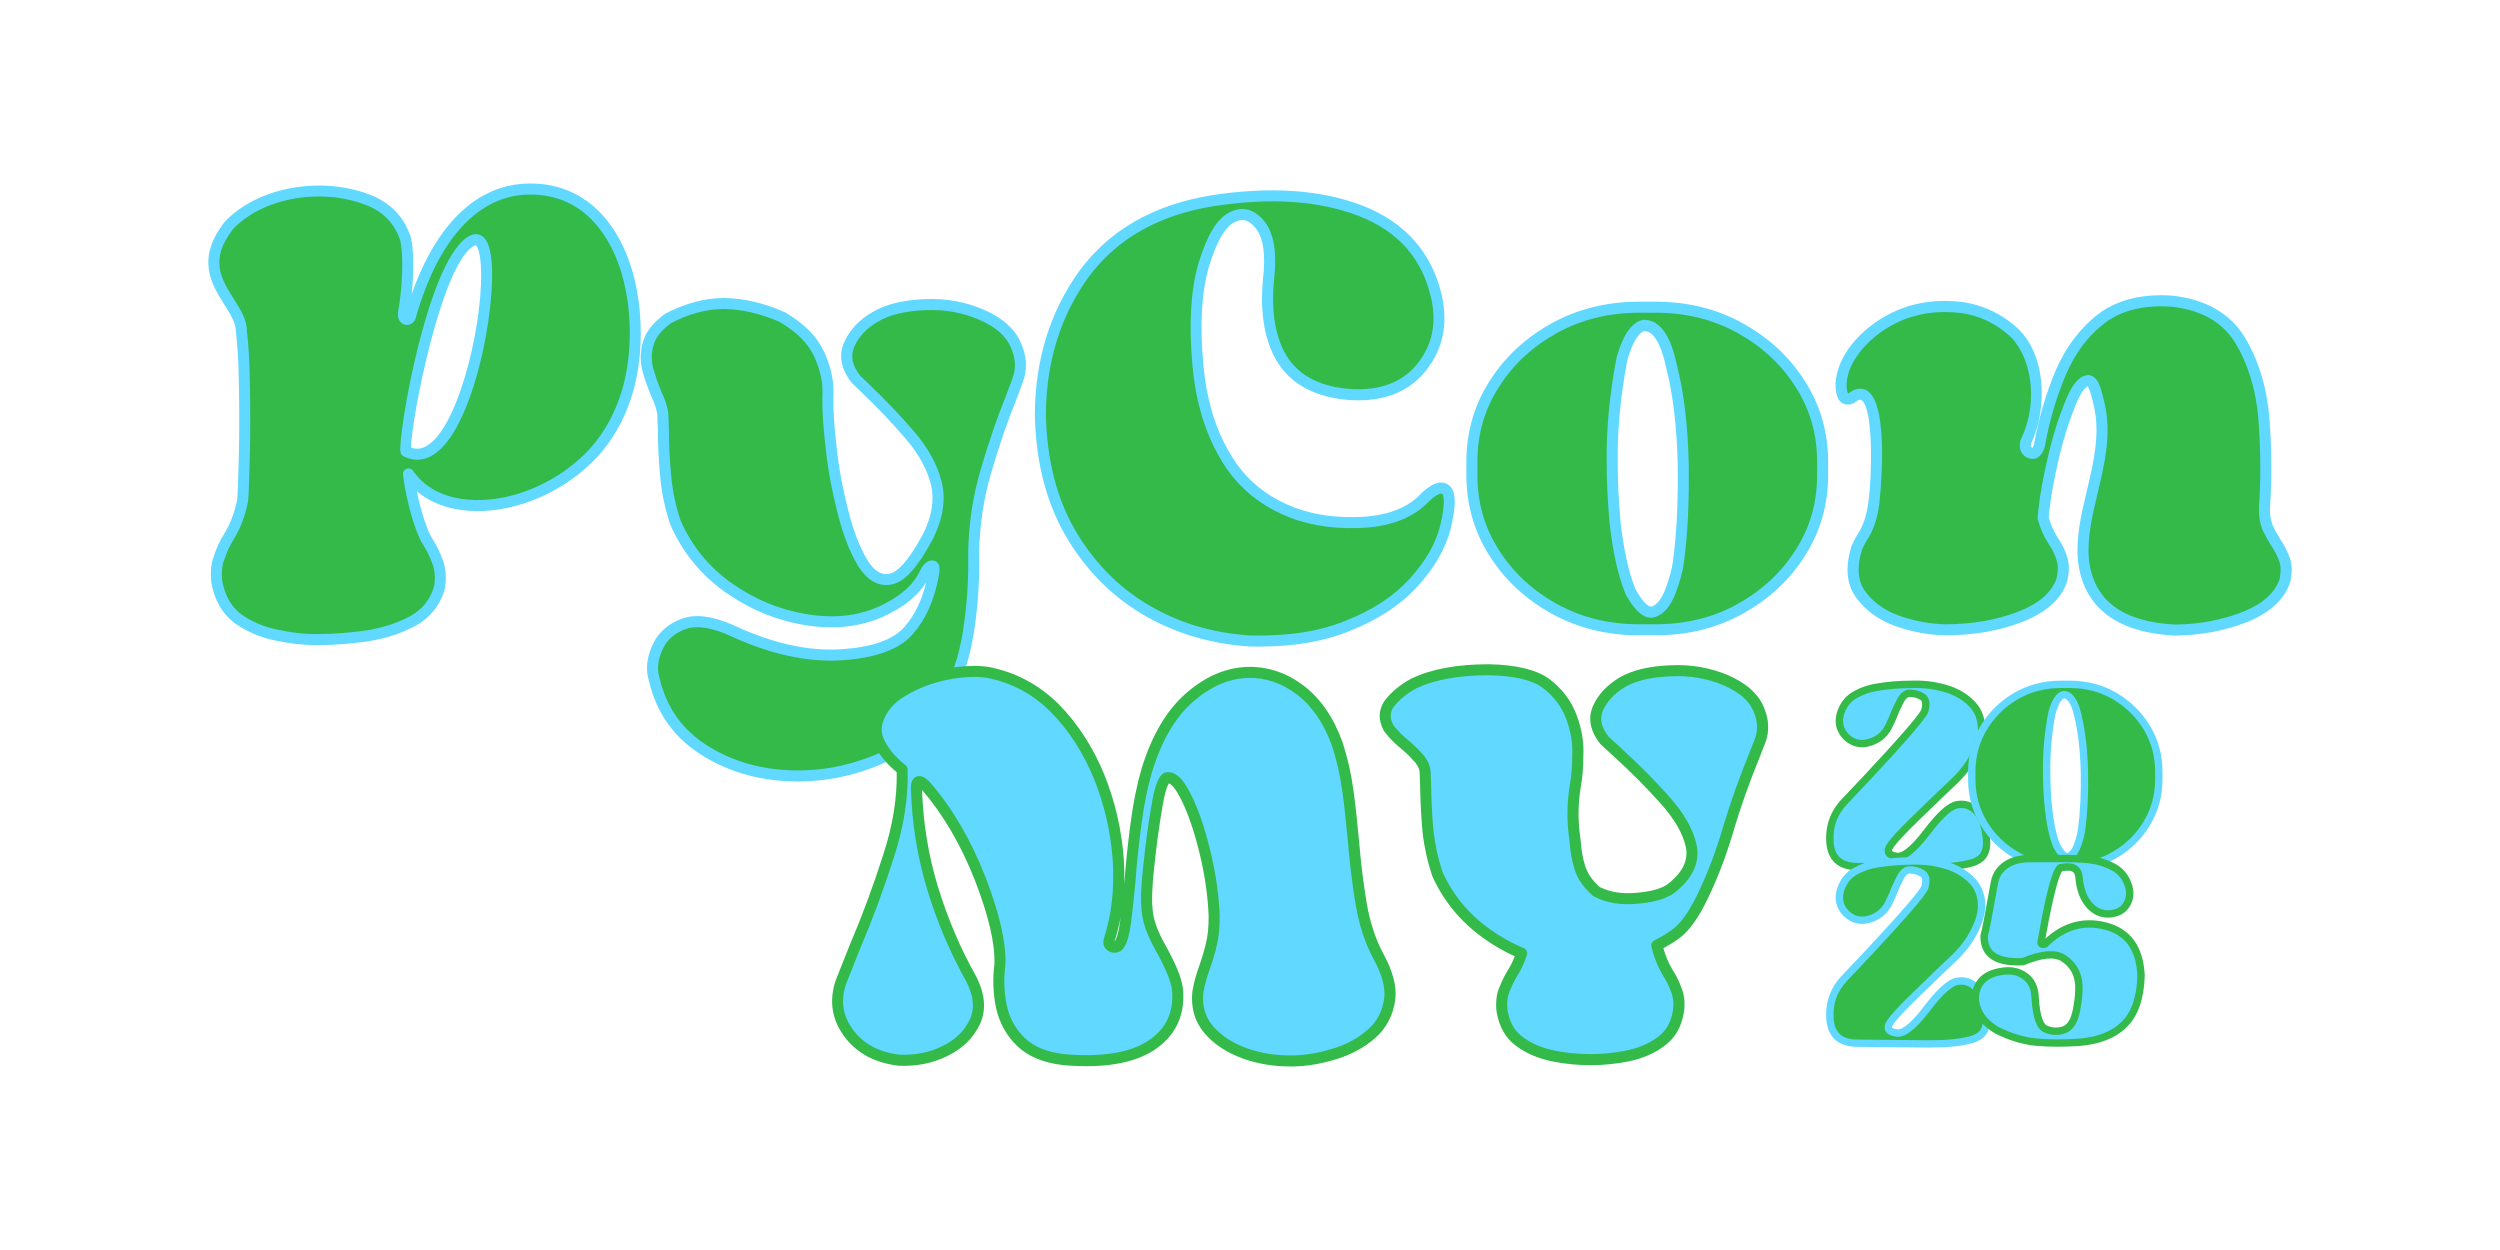
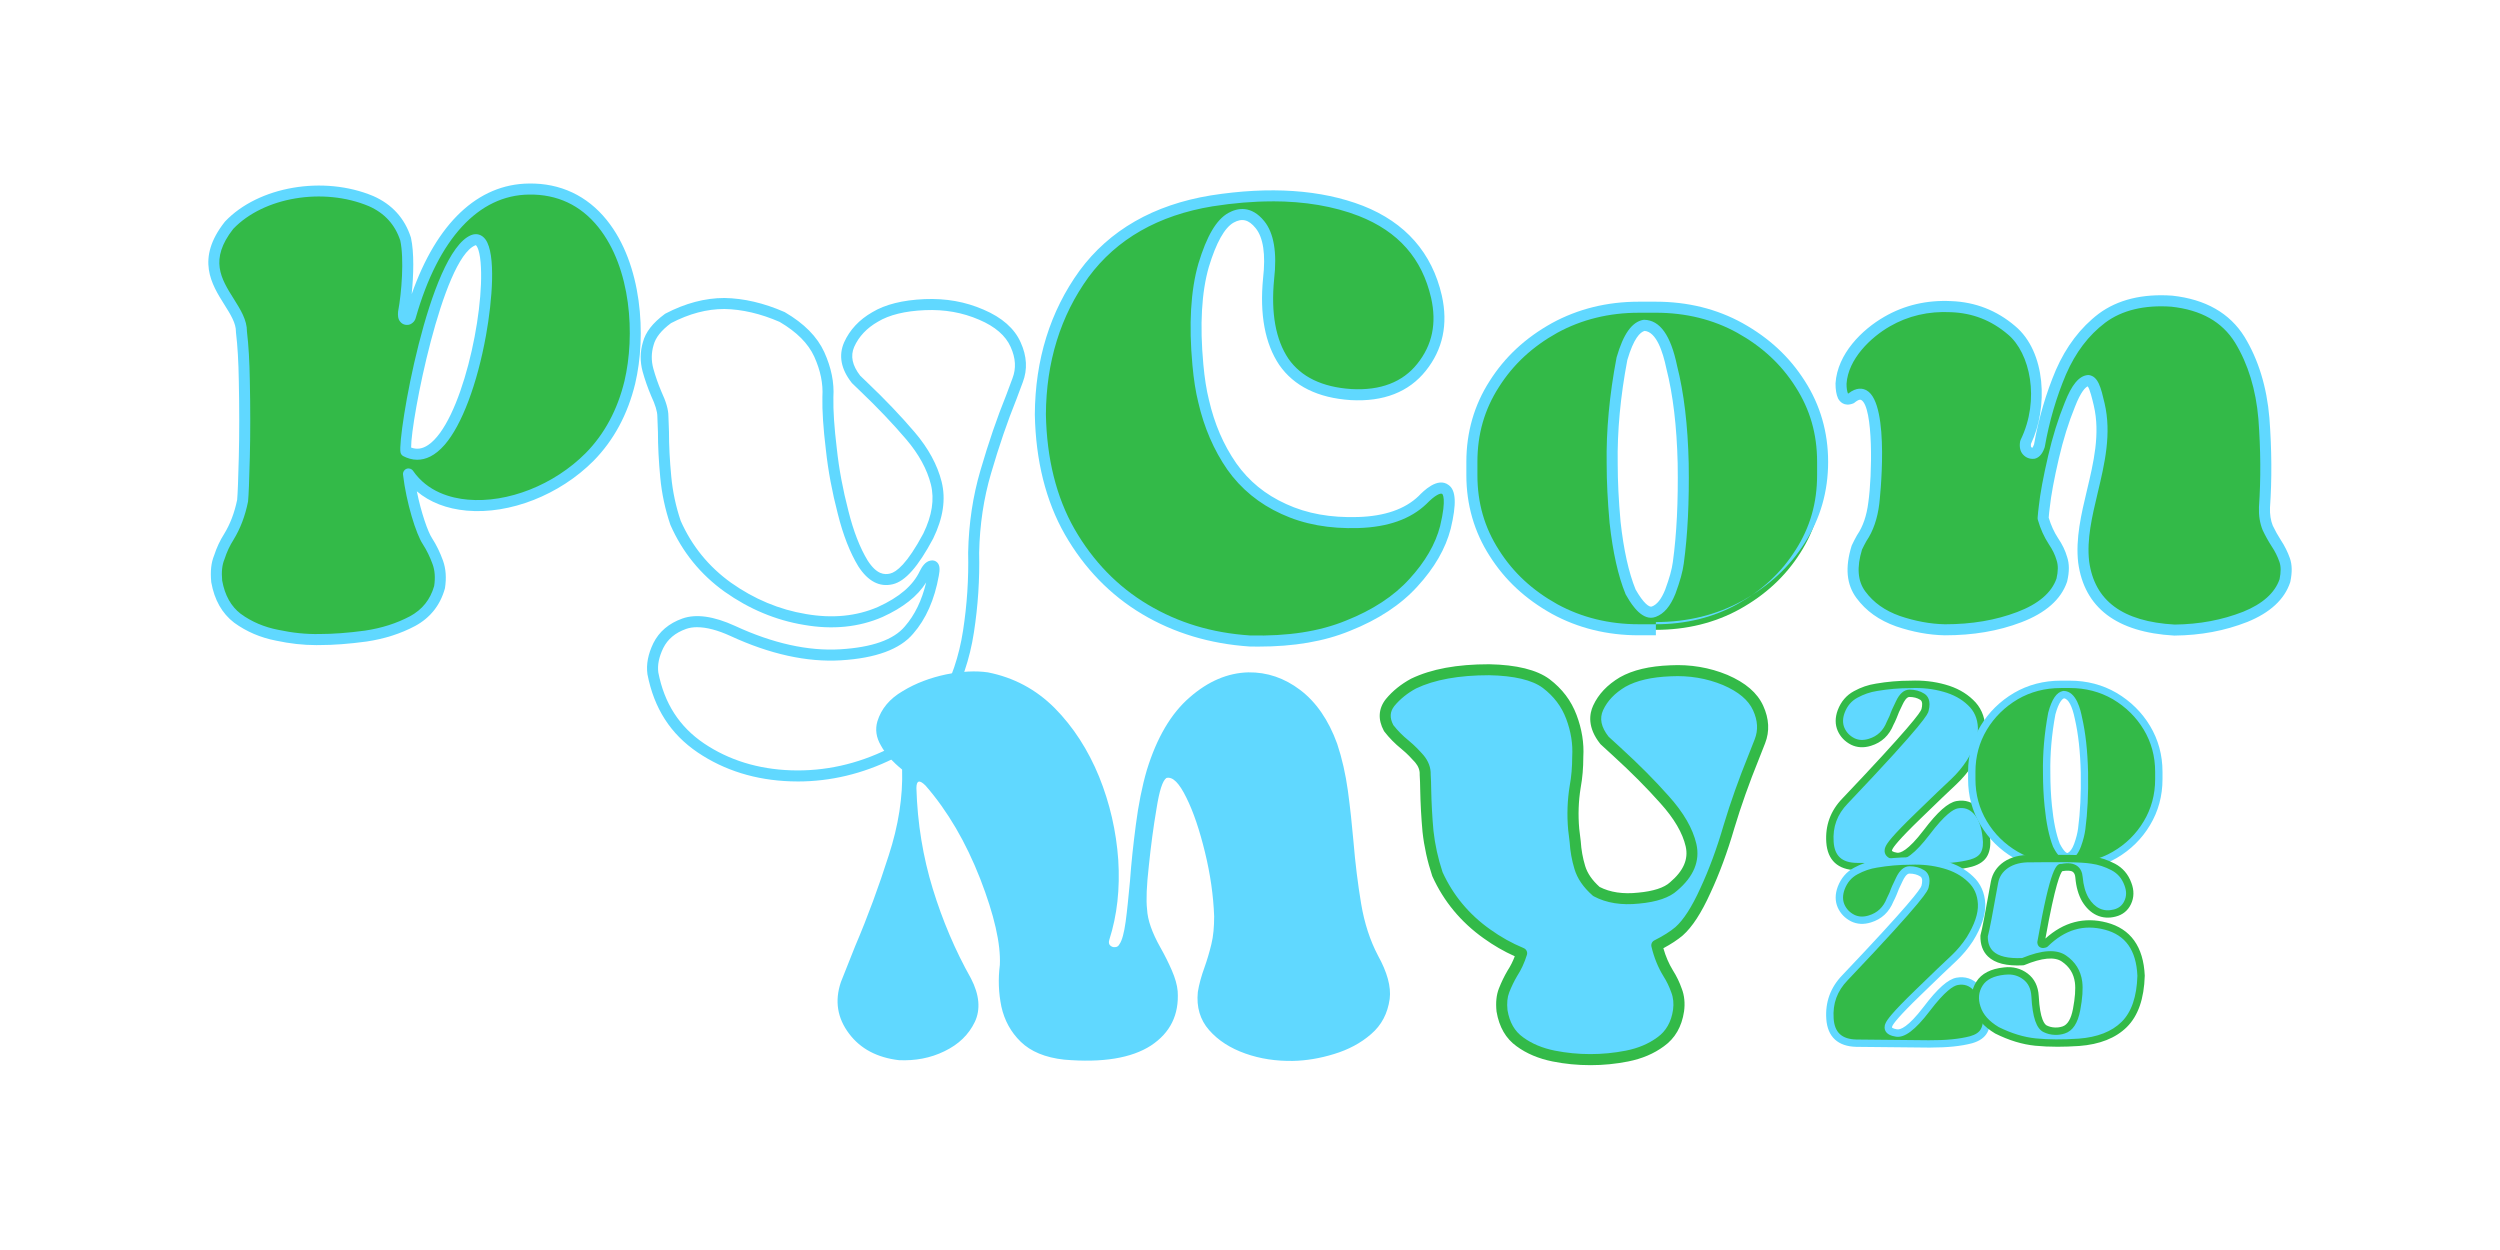
<svg xmlns="http://www.w3.org/2000/svg" id="Layer_1" viewBox="0 0 1200 600">
  <defs>
    <style>.cls-1{fill:#60d8ff;}.cls-1,.cls-2{stroke-width:0px;}.cls-2{fill:#33ba48;}</style>
  </defs>
  <path class="cls-2" d="M302.33,183.48c-3.45,14.21-9.8,26.22-19.32,35.88-26.08,26.22-70.24,32.29-86.93,8.14,1.52,13.25,6.21,28.01,9.11,32.29,2.21,3.45,3.73,6.76,4.97,10.21s1.52,7.45.83,11.87c-2.07,7.31-6.35,12.7-12.97,16.28-6.76,3.59-14.21,5.93-22.49,7.18-8.14,1.1-15.59,1.66-22.08,1.66-6.49.14-13.39-.55-20.42-2.07-7.18-1.38-13.52-4.14-19.04-8.14-5.24-4-8.56-9.94-9.94-17.66-.41-4.42-.14-8.28,1.24-11.59,1.1-3.45,2.62-6.76,4.55-9.8,3.04-4.97,5.24-10.63,6.62-17.39.28-2.76.55-9.8.83-20.97s.28-23.32,0-36.57c-.14-8.69-.55-16.56-1.38-23.46.28-14.35-25.39-26.49-5.93-51.2,15.73-16.56,46.09-20.84,68.17-11.59,8.14,3.59,13.8,9.66,16.56,18.21,2.07,9.25.69,26.36-.97,35.05-.14,1.52,0,2.48.41,2.9.41.55.97.69,1.66.55.55-.28,1.1-.69,1.24-1.52,3.04-10.63,17.25-60.58,56.85-60.99,44.3-.69,57.4,54.64,48.44,92.73ZM194.83,216.6c30.77,16.01,49.26-108.19,32.29-101.29-18.08,7.45-33.95,92.73-32.29,101.29Z" />
  <path class="cls-1" d="M151.75,309.65c-6.19,0-12.69-.72-19.3-2.15-7.38-1.42-14.14-4.31-20.04-8.59-5.8-4.43-9.49-10.92-10.99-19.34-.01-.07-.02-.15-.03-.22-.49-5.19-.04-9.25,1.39-12.75,1.19-3.7,2.81-7.17,4.81-10.31,2.9-4.74,4.95-10.11,6.24-16.36.26-2.76.53-9.7.8-20.64.27-11.06.27-23.33,0-36.45-.14-9.19-.59-16.78-1.36-23.2-.02-.12-.02-.24-.02-.37.08-4.09-2.64-8.42-5.52-13-6.17-9.81-13.84-22.02.15-39.78.05-.06.11-.13.16-.19,16-16.85,47.25-22.21,71.11-12.21,9.03,3.98,15.09,10.65,18.06,19.85.02.08.05.16.06.23,1.57,7.02,1.26,18.07.34,27,12-34.09,31.74-52.82,56.25-53.08,15.06-.25,27.98,5.83,37.4,17.55,17.07,21.21,19.04,55.53,13.64,78.44,0,0,0,.01,0,.02-3.59,14.8-10.33,27.29-20.01,37.11-16.28,16.36-40.16,25.74-60.84,23.89-9.63-.86-17.76-4.03-23.97-9.27,2.07,10.29,5.37,19.64,7.29,22.47,2.16,3.38,3.82,6.79,5.27,10.8,1.39,3.87,1.71,8.3.95,13.17-.02.11-.04.21-.07.31-2.25,7.97-7.05,13.99-14.26,17.89-7.01,3.72-14.65,6.16-23.36,7.47-8.26,1.12-15.81,1.69-22.47,1.69-.56.01-1.12.02-1.68.02ZM106.66,278.75c1.27,7.02,4.27,12.37,8.92,15.91,5.21,3.78,11.26,6.36,17.94,7.65,6.87,1.48,13.54,2.16,19.87,2.02,6.49,0,13.79-.55,21.78-1.63,8.07-1.21,15.15-3.47,21.61-6.89,5.92-3.21,9.73-7.96,11.62-14.51.59-3.92.35-7.42-.73-10.4-1.31-3.63-2.8-6.7-4.71-9.68-3.21-4.73-7.98-20.06-9.51-33.42-.14-1.21.56-2.35,1.7-2.78,1.13-.43,2.42-.03,3.11.97,7,10.13,18.15,13.12,26.27,13.84,19.17,1.71,41.4-7.06,56.6-22.34,8.99-9.12,15.26-20.77,18.62-34.62,5.11-21.69,3.34-54.07-12.62-73.9-8.48-10.54-19.74-15.78-33.2-15.57-24.22.25-43.51,21.19-54.31,58.96-.21,1.03-.85,2.38-2.64,3.28-.21.11-.43.18-.67.23-1.66.33-3.19-.19-4.19-1.43-1.19-1.33-1.18-3.29-1.04-4.86,0-.09.02-.17.04-.26,1.65-8.65,2.91-25.18,1.01-33.86-2.5-7.63-7.56-13.18-15.07-16.49-21.89-9.17-50.48-4.38-65.1,10.9-11.58,14.77-5.84,23.91.25,33.59,3.27,5.21,6.37,10.14,6.33,15.73.78,6.57,1.23,14.27,1.38,23.56.27,13.19.27,25.53,0,36.68-.28,11.41-.56,18.34-.84,21.17,0,.09-.02.18-.04.27-1.41,6.92-3.69,12.89-6.96,18.24-1.8,2.82-3.23,5.91-4.29,9.22-.02.07-.05.14-.08.21-1.11,2.67-1.45,5.92-1.06,10.21ZM302.33,183.48h.02-.02ZM200.32,220.69c-2.55,0-4.83-.76-6.71-1.73-.72-.37-1.22-1.05-1.38-1.85-1.48-7.67,13.48-95.83,33.88-104.24,2.64-1.08,5.24-.28,6.96,2.11,5.01,7,3.25,29.11.23,45.91-4.23,23.5-11.65,43.16-19.84,52.59-4.71,5.43-9.25,7.2-13.14,7.2ZM197.34,214.82c2.78,1.04,5.41.64,8.17-1.21,15.7-10.49,27.33-63.1,25.18-87.68-.63-7.21-2.28-8.25-2.29-8.25,0,0-.1.02-.28.09-15.76,6.5-30.91,84.07-30.78,97.05Z" />
-   <path class="cls-2" d="M347.73,145.67c8.69.14,17.94,2.21,27.74,6.49,8.69,5.11,14.63,11.04,17.8,17.94,3.17,7.04,4.55,13.8,4.14,20.42-.14,6.62.41,14.9,1.66,25.11,1.1,10.21,3.04,20.28,5.66,30.36,2.48,9.94,5.66,18.08,9.52,24.42,4,6.21,8.42,8.69,13.66,7.45,5.24-1.24,11.04-8.14,17.66-20.56,4.42-9.11,5.8-17.52,3.86-25.39-1.93-7.73-6.07-15.32-12.42-22.77-6.35-7.45-13.8-15.32-22.35-23.46-1.24-1.24-2.48-2.35-3.73-3.59-4.55-5.8-5.66-11.32-3.31-16.7,2.48-5.52,6.62-9.94,12.42-13.25,5.93-3.59,13.94-5.52,23.87-5.93s18.9,1.24,27.18,4.83c8.42,3.59,13.8,8.42,16.42,14.35,2.76,6.07,3.04,11.73.97,17.11-.97,2.76-2.07,5.38-3.04,8.14-4.69,11.59-8.69,23.6-12.28,35.88-3.59,12.14-5.52,25.11-5.8,38.64.28,12.83-.55,25.39-2.48,37.95-1.93,12.56-5.8,24.01-11.59,34.22-5.8,10.35-14.35,18.49-25.67,24.42-15.59,7.73-31.6,11.18-48.02,10.63-16.56-.55-30.91-5.11-43.19-13.39-12.42-8.42-20.01-20.28-23.04-35.88-.55-4,.28-8.42,2.62-13.25,2.48-4.97,6.62-8.42,12.42-10.49s13.66-.97,23.32,3.45c18.49,8.56,35.74,12.42,51.75,11.45,16.15-.97,27.05-4.97,32.84-11.87,5.93-6.76,9.8-15.73,11.73-26.63.55-2.9.41-4.42-.83-4.14-1.1.14-2.21,1.38-3.31,3.59-3.59,7.59-10.76,13.66-21.39,18.49-10.76,4.69-22.77,5.93-36.15,3.59-13.39-2.21-25.67-7.45-36.98-15.46-11.18-8-19.59-18.35-25.11-30.91-2.48-7.31-4-14.63-4.69-21.94s-1.1-14.49-1.1-21.66c-.14-2.62-.14-5.11-.28-7.59,0-2.76-1.1-6.35-3.17-10.76-1.52-3.59-2.9-7.45-4-11.45-1.1-4.14-1.1-8.42.14-12.56,1.1-4.28,4.28-8.28,9.52-12.14,9.25-4.83,18.21-7.18,27.05-7.18Z" />
  <path class="cls-1" d="M382.93,375.1c-1.14,0-2.28-.02-3.42-.06-16.79-.56-31.8-5.22-44.58-13.84-13.06-8.85-20.97-21.14-24.16-37.57-.66-4.73.31-9.7,2.84-14.91,2.77-5.55,7.45-9.52,13.91-11.82,6.55-2.34,15.06-1.15,25.31,3.54,18.1,8.38,35.09,12.15,50.48,11.22,15.23-.91,25.65-4.59,30.97-10.93,4.78-5.45,8.22-12.54,10.27-21.16-4.14,6.62-11.04,12.08-20.95,16.58-11.3,4.93-23.98,6.19-37.71,3.79-13.47-2.22-26.28-7.57-38.05-15.9-11.57-8.28-20.31-19.05-26.01-32.01-.03-.07-.06-.14-.08-.21-2.48-7.29-4.1-14.87-4.82-22.54-.75-7.96-1.12-15.13-1.12-21.91-.07-1.18-.1-2.46-.14-3.72-.03-1.25-.07-2.49-.14-3.72,0-2.4-.99-5.65-2.93-9.79-1.69-3.99-3.08-7.96-4.16-11.87-1.27-4.75-1.21-9.46.16-14.02,1.23-4.77,4.67-9.23,10.49-13.52.11-.08.22-.15.34-.22,9.5-4.96,19.01-7.48,28.27-7.48.01,0,.03,0,.04,0,9.22.15,18.9,2.4,28.76,6.71.1.04.19.09.28.14,9.29,5.45,15.46,11.71,18.87,19.12,3.39,7.52,4.82,14.61,4.38,21.7-.13,6.37.41,14.46,1.64,24.63,1.06,9.83,2.89,19.63,5.59,30.01,2.41,9.65,5.51,17.62,9.22,23.71,4.36,6.77,8.06,6.9,10.79,6.25,2.97-.7,8.14-4.61,15.94-19.23,4.18-8.63,5.39-16.36,3.63-23.51-1.82-7.28-5.81-14.58-11.86-21.68-6.46-7.59-13.92-15.41-22.16-23.26-.65-.65-1.25-1.22-1.86-1.79-.64-.6-1.28-1.21-1.92-1.85-.07-.07-.14-.15-.21-.24-5.17-6.58-6.4-13.1-3.66-19.39,2.72-6.04,7.27-10.91,13.53-14.49,6.15-3.72,14.61-5.84,25.08-6.28,10.27-.43,19.53,1.22,28.35,5.05,8.86,3.78,14.85,9.07,17.79,15.71,3.01,6.61,3.35,13.06,1.02,19.13-.46,1.33-.99,2.7-1.52,4.07-.51,1.32-1.02,2.64-1.49,3.99-4.36,10.79-8.35,22.44-12.24,35.75-3.5,11.86-5.42,24.63-5.69,37.95.28,12.92-.54,25.48-2.51,38.3-1.98,12.88-5.99,24.7-11.91,35.13-6.02,10.74-15.02,19.32-26.74,25.46-14.73,7.3-30.15,10.98-45.92,10.98ZM334.65,301.05c-1.98,0-3.77.28-5.35.84-5.2,1.86-8.78,4.86-10.94,9.18-2.05,4.23-2.85,8.17-2.37,11.7,2.89,14.84,10.07,26.02,21.91,34.05,11.94,8.05,26.01,12.4,41.79,12.93,16.08.54,31.81-2.94,46.76-10.35,10.75-5.64,19.02-13.5,24.53-23.35,5.61-9.88,9.4-21.09,11.28-33.33,1.92-12.51,2.73-24.77,2.45-37.49.28-13.91,2.27-27.14,5.9-39.45,3.93-13.47,7.98-25.28,12.37-36.12.45-1.29.97-2.66,1.5-4.03.51-1.32,1.02-2.64,1.49-3.99,1.86-4.84,1.56-9.77-.88-15.14-2.39-5.4-7.45-9.77-15.05-13.01-8.09-3.5-16.6-5.01-26.04-4.62-9.57.4-17.18,2.27-22.61,5.55-5.33,3.05-9.14,7.09-11.37,12.07-1.9,4.36-.96,8.9,2.88,13.85.56.56,1.13,1.09,1.7,1.63.64.6,1.28,1.21,1.92,1.85,8.33,7.93,15.91,15.89,22.5,23.61,6.59,7.73,10.95,15.75,12.97,23.84,2.07,8.42.74,17.31-4.05,27.19-7.25,13.6-13.41,20.56-19.44,21.98-6.31,1.5-11.86-1.4-16.5-8.59-4.02-6.6-7.33-15.07-9.86-25.22-2.76-10.61-4.63-20.66-5.72-30.72-1.26-10.38-1.81-18.72-1.67-25.45.39-6.31-.89-12.58-3.91-19.28-2.92-6.34-8.35-11.8-16.59-16.66-9.15-3.98-18.09-6.06-26.55-6.2-8.45,0-16.83,2.22-25.61,6.78-4.7,3.49-7.43,6.95-8.37,10.55-1.11,3.7-1.15,7.44-.14,11.21,1.01,3.67,2.32,7.41,3.88,11.1,2.26,4.82,3.38,8.71,3.38,11.8.07,1.14.1,2.42.14,3.72.03,1.22.07,2.46.13,3.73,0,6.76.36,13.76,1.1,21.56.68,7.22,2.2,14.36,4.53,21.23,5.31,12.03,13.45,22.03,24.18,29.72,11.1,7.85,23.18,12.9,35.87,15,12.72,2.23,24.37,1.08,34.66-3.4,10.21-4.64,16.78-10.27,20.05-17.19,1.01-2.02,2.62-4.67,5.26-5.07,1.16-.22,2.26.09,3.06.87,1.42,1.38,1.35,3.55.82,6.38-2.04,11.48-6.19,20.87-12.34,27.88-6.26,7.45-17.94,11.76-34.67,12.76-16.28.98-34.12-2.95-53.02-11.69-6.1-2.79-11.51-4.2-15.96-4.2Z" />
  <path class="cls-2" d="M653.24,101.24c19.59,7.73,31.74,21.39,36.29,41.26,2.9,12.97.55,24.15-7.18,33.81-7.59,9.52-18.9,13.94-33.81,13.11-14.9-.97-25.67-6.21-32.29-15.73-6.49-9.66-8.97-22.91-7.31-39.88,1.38-12.14,0-20.84-4.14-25.94-4.14-5.11-8.69-6.21-13.94-3.31-5.11,2.9-9.38,10.49-13.11,22.77-3.59,12.42-4.55,28.29-2.76,47.75.55,6.07,1.38,12.01,2.76,17.52,2.76,12.01,7.31,22.35,13.52,31.32,6.35,8.97,14.63,15.73,24.98,20.42,10.49,4.83,22.35,6.9,35.74,6.49s23.73-4,30.77-10.76c4.97-5.11,8.69-6.9,11.04-5.11,2.48,1.79,2.48,7.87,0,18.21-2.35,9.11-7.45,17.94-15.32,26.49-7.73,8.56-18.21,15.46-31.46,20.7-13.11,5.38-28.84,7.73-47.19,7.31-18.49-1.24-35.19-6.21-50.23-15.18-15.04-8.97-27.05-21.39-36.15-37.26-8.97-15.73-13.66-34.64-14.08-56.3.14-25.94,7.18-48.44,20.97-67.48,13.94-18.9,34.36-30.63,61.27-35.05,28.15-4.42,52.02-2.76,71.62,4.83Z" />
  <path class="cls-1" d="M603.99,310.37c-1.39,0-2.79-.02-4.22-.05-19.06-1.28-36.36-6.51-51.53-15.55-15.3-9.12-27.78-21.98-37.09-38.21-9.15-16.05-14-35.42-14.43-57.57.14-26.39,7.37-49.61,21.48-69.08,14.35-19.46,35.53-31.61,62.98-36.11,28.42-4.46,52.98-2.78,73,4.97,0,0,.01,0,.01,0,20.44,8.06,33.19,22.57,37.9,43.13,3.07,13.72.48,25.85-7.69,36.05-8.15,10.23-20.3,14.97-36.02,14.1-15.7-1.02-27.24-6.69-34.32-16.86-6.87-10.23-9.47-24.23-7.78-41.65,1.3-11.44.1-19.5-3.56-24.02-3.34-4.12-6.51-4.92-10.6-2.66-4.33,2.46-8.33,9.6-11.86,21.22-3.5,12.12-4.4,27.85-2.66,46.73.61,6.72,1.49,12.32,2.69,17.13,2.67,11.59,6.96,21.54,13.13,30.46,6.09,8.6,13.91,14.99,23.89,19.52,10.03,4.62,21.31,6.66,34.57,6.25,12.74-.39,22.5-3.77,29.02-10.03,2.21-2.28,9.14-9.39,14.48-5.3,3.51,2.54,3.83,9.01.97,20.94-2.46,9.53-7.82,18.83-15.94,27.67-7.95,8.8-18.87,16-32.44,21.37-12.34,5.07-26.78,7.55-44.01,7.55ZM610.67,96.66c-9.01,0-18.56.79-28.63,2.37-26.02,4.27-46.06,15.71-59.55,34-13.44,18.54-20.32,40.73-20.46,65.92.41,21.19,5.02,39.71,13.73,54.97,8.86,15.43,20.7,27.64,35.21,36.29,14.64,8.73,30.69,13.58,49.05,14.81,18.23.41,33.34-1.92,46.01-7.12,12.83-5.08,23.09-11.81,30.5-20.02,7.55-8.21,12.49-16.74,14.72-25.38,3.26-13.6,1.04-15.39,1.01-15.41-.71-.54-3.25.34-7.59,4.81-7.55,7.26-18.5,11.13-32.59,11.56-14.08.43-26.15-1.77-36.93-6.73-10.7-4.85-19.46-12.02-26.03-21.3-6.49-9.37-11.17-20.22-13.94-32.26-1.26-5.02-2.18-10.88-2.82-17.88-1.8-19.54-.84-35.93,2.85-48.72,4.05-13.36,8.61-21.08,14.35-24.34,4.46-2.46,11.05-3.76,17.3,3.95,4.59,5.66,6.18,15.05,4.71,27.91-1.57,16.13.74,28.96,6.88,38.1,6.08,8.75,16.27,13.66,30.26,14.56,13.89.77,24.54-3.3,31.57-12.12,7.22-9.02,9.39-19.35,6.66-31.58-4.36-19-15.7-31.88-34.67-39.37-12.12-4.7-26.05-7.05-41.61-7.05Z" />
  <path class="cls-2" d="M794.82,147.47c14.77,0,28.29,3.31,40.29,9.94,12.14,6.76,21.8,15.59,28.98,26.91,7.18,11.18,10.76,23.6,10.76,37.4v6.35c0,13.8-3.59,26.22-10.76,37.4-7.18,11.32-16.84,20.15-28.98,26.91-12.01,6.62-25.53,9.94-40.29,9.94h-8.28c-14.77,0-28.15-3.31-40.29-9.94-12.14-6.76-21.8-15.59-28.98-26.91-7.18-11.18-10.76-23.6-10.76-37.4v-6.35c0-13.8,3.59-26.22,10.76-37.4,7.18-11.32,16.84-20.15,28.98-26.91,12.14-6.62,25.53-9.94,40.29-9.94h8.28ZM778.54,172.17c-3.31,17.39-4.97,34.22-4.69,50.51,0,9.38.55,18.77,1.38,28.01,1.52,13.8,4,24.98,7.45,33.39,4.28,7.59,8,10.76,11.18,9.52,3.31-1.24,5.8-4.42,7.87-9.52,1.93-5.24,3.31-9.8,3.86-13.94,1.93-14.08,2.62-29.94,2.35-47.75-.41-17.8-2.21-33.26-5.52-46.23-2.76-13.25-7.18-19.87-13.25-20.01-4.28.83-7.73,6.07-10.63,16.01Z" />
-   <path class="cls-1" d="M794.82,304.94h-8.28c-15.1,0-29.08-3.45-41.56-10.26-12.81-7.13-22.6-16.23-29.95-27.82-7.41-11.55-11.18-24.61-11.18-38.81v-6.35c0-14.2,3.76-27.27,11.18-38.83,7.34-11.58,17.13-20.67,29.92-27.79,12.5-6.82,26.48-10.27,41.58-10.27h8.28c15.24,0,29.23,3.45,41.57,10.27,12.8,7.13,22.59,16.22,29.94,27.81,7.41,11.55,11.18,24.61,11.18,38.81v6.35c0,14.2-3.76,27.27-11.18,38.83-7.34,11.58-17.13,20.67-29.92,27.79-12.35,6.82-26.34,10.27-41.58,10.27ZM786.54,150.12c-14.2,0-27.33,3.23-39.02,9.61-11.98,6.67-21.15,15.18-28.01,26-6.97,10.85-10.35,22.62-10.35,35.98v6.35c0,13.36,3.38,25.12,10.34,35.96,6.87,10.84,16.04,19.34,28.04,26.02,11.67,6.37,24.8,9.6,39.01,9.6h8.28c14.34,0,27.46-3.23,39.01-9.61,11.99-6.68,21.16-15.18,28.02-26.01,6.97-10.85,10.35-22.62,10.35-35.98v-6.35c0-13.36-3.38-25.12-10.34-35.96-6.87-10.84-16.04-19.34-28.04-26.02-11.54-6.37-24.67-9.6-39.01-9.6h-8.28ZM792.46,296.53c-5.8,0-10.44-8.22-12.09-11.15-.05-.1-.1-.19-.14-.3-3.52-8.59-6.09-20.07-7.63-34.11-.94-10.5-1.4-19.74-1.4-28.3-.27-15.9,1.32-33.08,4.74-51,.02-.08.04-.17.06-.25,3.25-11.15,7.28-16.82,12.67-17.87.19-.04.37-.05.56-.05,7.55.17,12.72,7.41,15.78,22.12,3.27,12.79,5.15,28.54,5.57,46.71.29,18.69-.49,34.44-2.37,48.17-.52,3.93-1.76,8.4-4,14.49-2.47,6.1-5.46,9.6-9.42,11.09-.79.31-1.57.45-2.33.45ZM785.07,282.92c3.86,6.8,6.63,8.68,7.82,8.21,2.48-.93,4.56-3.56,6.38-8.05,2.07-5.63,3.22-9.75,3.69-13.29,1.85-13.47,2.61-28.96,2.32-47.35-.41-17.74-2.24-33.1-5.44-45.61-1.68-8.07-4.83-17.55-10.44-18-2.14.59-5.23,3.57-8.28,13.96-3.33,17.52-4.88,34.29-4.62,49.84,0,8.45.45,17.53,1.37,27.82,1.48,13.41,3.9,24.36,7.2,32.47Z" />
+   <path class="cls-1" d="M794.82,304.94h-8.28c-15.1,0-29.08-3.45-41.56-10.26-12.81-7.13-22.6-16.23-29.95-27.82-7.41-11.55-11.18-24.61-11.18-38.81v-6.35c0-14.2,3.76-27.27,11.18-38.83,7.34-11.58,17.13-20.67,29.92-27.79,12.5-6.82,26.48-10.27,41.58-10.27h8.28c15.24,0,29.23,3.45,41.57,10.27,12.8,7.13,22.59,16.22,29.94,27.81,7.41,11.55,11.18,24.61,11.18,38.81c0,14.2-3.76,27.27-11.18,38.83-7.34,11.58-17.13,20.67-29.92,27.79-12.35,6.82-26.34,10.27-41.58,10.27ZM786.54,150.12c-14.2,0-27.33,3.23-39.02,9.61-11.98,6.67-21.15,15.18-28.01,26-6.97,10.85-10.35,22.62-10.35,35.98v6.35c0,13.36,3.38,25.12,10.34,35.96,6.87,10.84,16.04,19.34,28.04,26.02,11.67,6.37,24.8,9.6,39.01,9.6h8.28c14.34,0,27.46-3.23,39.01-9.61,11.99-6.68,21.16-15.18,28.02-26.01,6.97-10.85,10.35-22.62,10.35-35.98v-6.35c0-13.36-3.38-25.12-10.34-35.96-6.87-10.84-16.04-19.34-28.04-26.02-11.54-6.37-24.67-9.6-39.01-9.6h-8.28ZM792.46,296.53c-5.8,0-10.44-8.22-12.09-11.15-.05-.1-.1-.19-.14-.3-3.52-8.59-6.09-20.07-7.63-34.11-.94-10.5-1.4-19.74-1.4-28.3-.27-15.9,1.32-33.08,4.74-51,.02-.08.04-.17.06-.25,3.25-11.15,7.28-16.82,12.67-17.87.19-.04.37-.05.56-.05,7.55.17,12.72,7.41,15.78,22.12,3.27,12.79,5.15,28.54,5.57,46.71.29,18.69-.49,34.44-2.37,48.17-.52,3.93-1.76,8.4-4,14.49-2.47,6.1-5.46,9.6-9.42,11.09-.79.31-1.57.45-2.33.45ZM785.07,282.92c3.86,6.8,6.63,8.68,7.82,8.21,2.48-.93,4.56-3.56,6.38-8.05,2.07-5.63,3.22-9.75,3.69-13.29,1.85-13.47,2.61-28.96,2.32-47.35-.41-17.74-2.24-33.1-5.44-45.61-1.68-8.07-4.83-17.55-10.44-18-2.14.59-5.23,3.57-8.28,13.96-3.33,17.52-4.88,34.29-4.62,49.84,0,8.45.45,17.53,1.37,27.82,1.48,13.41,3.9,24.36,7.2,32.47Z" />
  <path class="cls-2" d="M905.77,154.37c9.52-5.52,20.01-7.73,30.77-7.18,10.9.41,20.56,4.14,28.98,11.32,13.94,11.59,14.9,37.12,6.76,53.82-.28,1.66-.14,3.04.69,4s1.93,1.38,3.17,1.24c1.1-.28,2.07-1.52,2.76-3.59,2.21-12.56,5.66-24.29,10.35-35.33,4.69-10.76,11.18-19.46,19.73-25.94,8.56-6.35,19.73-9.11,33.53-8.14,15.18,1.66,25.94,7.87,32.57,18.49,6.49,10.63,10.35,23.18,11.59,37.81,1.1,14.63,1.24,28.84.28,42.64-.14,3.73.41,7.04,1.52,9.8,1.24,2.62,2.62,5.11,4.14,7.45,1.66,2.48,3.04,5.24,4,8,.97,2.76.97,5.93.14,9.94-2.48,7.45-8.83,13.25-19.04,17.39-10.21,4-21.39,6.21-33.95,6.35-29.12-1.66-41.12-14.49-43.61-32.7-2.76-24.29,13.52-49.68,7.45-75.62-1.66-7.04-2.76-11.04-5.24-11.45-3.04.28-5.93,4.14-8.83,11.59-3.04,7.45-5.66,15.73-7.87,25.25-2.21,9.52-3.73,17.52-4.42,23.87-.28,1.93-.41,3.73-.55,5.38,1.24,4.28,2.9,7.87,4.97,11.04,1.79,2.62,3.17,5.38,4,8.28.97,2.9.97,6.21,0,10.35-2.62,7.73-9.52,13.66-20.42,17.8-10.9,4.14-22.77,6.07-35.74,6.07-7.18-.14-14.77-1.52-22.49-4.14-7.73-2.76-13.52-6.9-17.8-12.7s-4.83-13.25-1.93-22.63c.69-1.52,1.52-3.04,2.35-4.55,3.04-4.42,4.97-10.07,5.8-16.84,1.52-10.35,4.55-63.06-10.9-50.23-1.79.69-3.04.41-3.86-1.1-.69-1.52-.97-3.59-.97-6.07.83-12.83,12.01-23.87,22.08-29.67Z" />
  <path class="cls-1" d="M1043.76,305.08c-.05,0-.1,0-.15,0-27.62-1.57-43.13-13.34-46.08-34.99-1.32-11.57,1.49-23.36,4.21-34.76,3.17-13.31,6.45-27.08,3.29-40.61-.68-2.88-1.9-8.07-2.94-9.27-1.05.48-3.22,2.38-6.09,9.76-3.1,7.61-5.63,15.74-7.76,24.89-2.28,9.84-3.71,17.55-4.36,23.56-.25,1.75-.38,3.31-.5,4.82,1.11,3.7,2.59,6.93,4.51,9.87,1.99,2.91,3.46,5.96,4.33,9,1.1,3.28,1.12,7.03.03,11.68-.02.08-.04.17-.07.25-2.86,8.44-10.26,14.97-21.99,19.43-11.06,4.2-23.06,6.24-36.68,6.24-7.56-.14-15.4-1.58-23.34-4.28-8.26-2.95-14.48-7.4-19.08-13.63-4.77-6.46-5.53-14.63-2.33-24.99.03-.11.07-.21.12-.31.73-1.61,1.59-3.19,2.43-4.73.04-.08.09-.16.14-.23,2.77-4.03,4.57-9.3,5.35-15.66,1.85-12.62,2.49-45.81-3.42-49.13-.86-.48-2.35.58-3.16,1.26-.22.18-.47.33-.74.43-4.38,1.69-6.45-1.05-7.14-2.31-.03-.06-.06-.11-.09-.17-.81-1.78-1.2-4.13-1.2-7.17.91-14.2,12.68-25.79,23.4-31.96,9.65-5.6,20.51-8.13,32.23-7.53,11.48.44,21.78,4.46,30.56,11.95,14.87,12.37,15.93,39.15,7.61,56.62-.1.85,0,1.33.14,1.49.17.2.34.31.56.33.11-.16.45-.65.79-1.62,2.22-12.54,5.75-24.55,10.48-35.7,4.94-11.33,11.86-20.41,20.57-27.02,9.12-6.76,21-9.68,35.32-8.67,15.93,1.74,27.55,8.37,34.63,19.73,6.69,10.96,10.72,24.07,11.98,38.99,1.13,15.03,1.23,29.5.28,43.05-.12,3.19.33,6.12,1.34,8.63,1.12,2.35,2.46,4.76,3.91,7,1.75,2.63,3.24,5.61,4.28,8.57,1.11,3.16,1.18,6.77.23,11.35-.02.1-.05.2-.08.3-2.73,8.19-9.65,14.58-20.56,19-10.89,4.27-22.3,6.4-34.91,6.54-.01,0-.02,0-.03,0ZM1002.36,180.01c.15,0,.29.01.44.04,4.39.73,5.65,6.07,7.39,13.46,3.45,14.75.02,29.14-3.29,43.05-2.73,11.46-5.31,22.29-4.11,32.88,2.59,18.96,16.01,28.91,41.03,30.35,11.93-.14,22.69-2.16,32.92-6.16,9.31-3.78,15.19-9.03,17.45-15.61.71-3.52.69-6.19-.08-8.37-.89-2.55-2.17-5.11-3.71-7.41-1.59-2.46-3.04-5.07-4.33-7.79-1.35-3.35-1.92-7.01-1.77-11.03.93-13.38.84-27.6-.27-42.34-1.19-14.07-4.97-26.4-11.21-36.63-6.25-10.03-16.26-15.67-30.59-17.24-12.92-.9-23.62,1.66-31.67,7.64-8.07,6.12-14.26,14.26-18.88,24.87-4.6,10.81-8.02,22.5-10.17,34.73-.02.13-.06.26-.1.38-1.25,3.75-3.21,4.96-4.63,5.32-.12.03-.23.05-.35.06-2.14.24-4.08-.53-5.48-2.15-1.29-1.5-1.72-3.58-1.29-6.16.04-.25.12-.5.23-.73,9.46-19.39,4.49-41.83-6.07-50.62-7.99-6.81-16.94-10.31-27.38-10.7-10.73-.55-20.59,1.75-29.34,6.82,0,0,0,0,0,0-9.09,5.23-19.98,15.58-20.76,27.54,0,2,.23,3.63.69,4.7.05,0,.12-.02.2-.05,3.92-3.07,6.91-2.51,8.75-1.48,11.61,6.52,6.14,53.98,6.08,54.45-.87,7.09-2.94,13.11-6.16,17.84-.77,1.42-1.51,2.77-2.13,4.11-2.61,8.55-2.09,15.14,1.58,20.11,3.95,5.35,9.37,9.2,16.56,11.77,7.39,2.51,14.69,3.85,21.65,3.99,12.91,0,24.3-1.93,34.75-5.9,10.12-3.84,16.45-9.24,18.81-16.05.82-3.59.84-6.39.04-8.78-.75-2.61-1.97-5.13-3.68-7.62-2.31-3.55-4.05-7.39-5.32-11.8-.09-.31-.12-.64-.1-.96l.03-.41c.13-1.53.27-3.27.53-5.12.67-6.14,2.13-14.05,4.46-24.1,2.19-9.43,4.8-17.82,7.99-25.65,3.36-8.63,6.87-12.85,11.04-13.23.08,0,.16-.01.24-.01ZM905.77,154.37h.02-.02Z" />
  <path class="cls-1" d="M467.92,490.51c-2.94,6.12-7.72,10.78-14.57,14.08-6.74,3.31-14.08,4.65-21.92,4.29-10.29-1.22-18.37-5.39-23.88-12.74-5.63-7.47-6.98-15.68-3.92-24.74,2.2-5.63,4.53-11.39,6.86-17.27,6.12-14.33,11.39-28.78,16.04-43.35,4.78-14.57,6.86-28.41,6.49-41.39-4.53-3.67-7.96-7.47-10.16-11.51-2.33-3.92-2.82-7.84-1.71-11.63,1.84-6,5.88-10.9,12.25-14.57,6.25-3.8,13.23-6.37,20.7-7.96,7.47-1.47,14.21-1.84,20.08-.98,12.37,2.45,23.02,8.08,32.09,17.15,8.94,9.06,16.04,20.08,21.31,32.94,5.14,12.74,8.21,26.09,9.19,39.92.86,13.72-.49,26.45-4.29,38.33-.37,1.22-.24,2.08.37,2.69s1.47.98,2.33.86c.98,0,1.71-.49,2.2-1.47,1.22-1.71,2.2-5.39,2.94-10.78s1.35-11.88,2.08-19.47c.61-8.7,1.59-17.64,2.82-27.07,1.22-9.43,2.94-18.25,5.27-26.21,4.78-15.55,11.63-27.19,20.57-34.9,8.82-7.72,18.25-11.76,28.17-12,8.94-.12,17.27,2.69,24.86,8.45s13.59,14.33,17.76,25.84c2.33,6.98,4.04,14.57,5.14,22.53,1.1,8.08,1.96,16.29,2.69,24.49.86,10.41,2.08,20.21,3.67,29.76,1.59,9.43,4.29,17.64,8.08,24.86,4.41,7.96,6.37,14.94,5.63,20.82-.98,6.98-3.92,12.61-8.94,16.9-4.9,4.29-10.9,7.47-17.76,9.55-6.74,2.08-13.35,3.18-19.72,3.31-8.08.12-15.68-.98-22.9-3.55-7.23-2.57-12.98-6.25-17.39-11.27-4.29-4.9-6.12-11.02-5.39-18.25.61-3.8,1.71-7.72,3.18-11.76,1.22-3.43,2.33-7.1,3.31-11.14.98-3.92,1.35-8.45,1.35-13.47-.37-9.92-1.84-20.21-4.41-30.74-2.57-10.53-5.51-19.35-8.94-26.21-3.43-6.98-6.49-10.16-9.55-9.43-1.84,1.22-3.43,6.12-4.78,14.82-1.47,8.57-2.69,17.76-3.67,27.31-1.1,9.67-1.35,16.66-.86,20.82.24,5.27,2.45,11.39,6.37,18.37,2.08,3.67,3.92,7.35,5.51,11.02,1.59,3.67,2.57,6.98,2.82,10.04.73,11.27-3.55,19.96-12.86,26.09-9.31,6-23.15,8.33-41.64,6.74-9.06-.98-16.04-3.92-20.82-8.57-4.78-4.65-7.84-10.29-9.31-16.9-1.35-6.61-1.59-13.23-.73-19.96.49-10.16-2.69-24-9.43-41.39-6.86-17.51-15.55-32.45-26.21-44.7-2.94-2.94-4.41-2.57-4.41,1.22.49,16.9,3.18,33.07,7.84,48.25s10.78,29.64,18.37,43.11c4.04,7.84,4.65,14.82,1.84,20.82Z" />
-   <path class="cls-2" d="M619.43,511.9c-8.17,0-15.56-1.22-22.58-3.71-7.77-2.77-13.82-6.7-18.49-12.02-4.81-5.5-6.84-12.32-6.03-20.26.63-3.95,1.71-7.95,3.33-12.39,1.23-3.45,2.29-7,3.22-10.86.86-3.43,1.27-7.63,1.27-12.85-.36-9.64-1.82-19.81-4.33-30.11-2.63-10.76-5.49-19.15-8.74-25.65-3.13-6.37-5.13-7.75-6.04-8.01-.61.94-1.94,3.87-3.3,12.61-1.44,8.4-2.67,17.52-3.66,27.18-1.32,11.58-1.2,17.39-.86,20.24,0,.06.01.12.02.19.22,4.67,2.25,10.45,6.03,17.2,2.11,3.73,4.01,7.52,5.63,11.27,1.78,4.11,2.77,7.67,3.03,10.88.8,12.27-3.93,21.85-14.04,28.51-9.89,6.38-24.46,8.79-43.32,7.16-9.63-1.04-17.16-4.17-22.44-9.31-5.08-4.95-8.46-11.08-10.04-18.22-1.42-6.96-1.67-13.74-.79-20.77.44-9.68-2.68-23.21-9.26-40.21-6.72-17.15-15.29-31.82-25.47-43.61.54,16.02,3.12,31.74,7.7,46.66,4.63,15.11,10.74,29.44,18.14,42.58,4.48,8.68,5.11,16.47,1.93,23.25,0,0,0,.01,0,.02-3.24,6.74-8.41,11.75-15.81,15.32-6.95,3.41-14.76,4.94-23.2,4.55-.06,0-.13,0-.19-.02-11.19-1.33-19.83-5.97-25.69-13.78-6.18-8.2-7.63-17.34-4.31-27.18,1.37-3.51,2.74-6.94,4.13-10.42.92-2.31,1.85-4.63,2.78-6.97,5.85-13.69,11.07-27.79,15.98-43.18,4.45-13.58,6.6-26.79,6.39-39.32-4.47-3.76-7.7-7.54-9.87-11.51-2.61-4.39-3.28-9.01-1.93-13.64,2.07-6.75,6.59-12.16,13.47-16.13,6.17-3.75,13.41-6.54,21.47-8.26,7.91-1.56,14.96-1.89,21.02-1.01,13.02,2.57,24.27,8.59,33.58,17.89,9.13,9.25,16.49,20.62,21.89,33.81,5.23,12.94,8.38,26.64,9.38,40.74.25,3.98.32,7.85.21,11.62,0-.02,0-.03,0-.05l.14-1.47c.56-8,1.46-16.65,2.83-27.15,1.29-9.92,3.09-18.87,5.35-26.61,4.91-16,12.1-28.16,21.39-36.17,9.29-8.13,19.33-12.39,29.83-12.64,9.57-.13,18.49,2.89,26.53,8.99,8.1,6.14,14.38,15.24,18.65,27.05,2.37,7.11,4.14,14.85,5.28,23.07.99,7.25,1.87,15.3,2.71,24.62.84,10.21,2.03,19.87,3.65,29.56,1.54,9.11,4.09,16.98,7.82,24.06,4.71,8.5,6.71,16.05,5.92,22.38-1.08,7.69-4.39,13.93-9.85,18.59-5.09,4.46-11.39,7.85-18.71,10.07-6.93,2.14-13.81,3.29-20.43,3.42-.42,0-.85,0-1.27,0ZM560.83,370.66c4.91,0,8.43,5.79,11,11.03,3.42,6.85,6.41,15.6,9.14,26.75,2.6,10.65,4.11,21.17,4.48,31.27,0,5.76-.46,10.37-1.42,14.21-.97,4.02-2.08,7.76-3.38,11.39-1.51,4.14-2.51,7.83-3.07,11.29-.63,6.27.96,11.73,4.77,16.08,4.06,4.62,9.38,8.06,16.28,10.52,6.77,2.41,13.94,3.52,21.97,3.4,6.12-.12,12.51-1.19,18.97-3.19,6.6-2,12.25-5.04,16.8-9.02,4.53-3.87,7.16-8.86,8.06-15.27.64-5.16-1.15-11.62-5.33-19.17-4.01-7.64-6.74-16.03-8.38-25.7-1.64-9.84-2.85-19.65-3.7-29.98-.83-9.22-1.7-17.19-2.68-24.35-1.09-7.9-2.79-15.32-5.03-22.05-3.89-10.77-9.57-19.05-16.85-24.57-7.08-5.36-14.89-8.04-23.22-7.91-9.2.23-18.11,4.05-26.46,11.35-8.53,7.36-15.18,18.69-19.79,33.69-2.18,7.44-3.92,16.12-5.17,25.77-1.35,10.4-2.24,18.95-2.8,26.91l-.15,1.54c-.68,6.98-1.26,13.02-1.95,18.11-.81,5.9-1.85,9.66-3.29,11.79-.92,1.69-2.47,2.68-4.29,2.74-1.57.16-3.19-.44-4.38-1.63-.92-.92-1.85-2.6-1.03-5.33,3.67-11.49,5.03-23.71,4.18-37.41-.96-13.52-3.98-26.69-9-39.1-5.13-12.54-12.11-23.33-20.74-32.08-8.66-8.66-18.71-14.03-30.72-16.41-5.33-.77-11.78-.45-19.06.98-7.43,1.58-14.12,4.15-19.83,7.62-5.73,3.3-9.44,7.7-11.09,13.09-.92,3.17-.45,6.3,1.46,9.51,2.03,3.72,5.14,7.23,9.55,10.81.6.49.96,1.21.98,1.98.38,13.49-1.85,27.72-6.62,42.29-4.96,15.53-10.24,29.79-16.13,43.57-.9,2.28-1.83,4.61-2.75,6.92-1.39,3.47-2.75,6.89-4.07,10.27-2.72,8.07-1.57,15.36,3.57,22.18,4.94,6.59,12.34,10.52,21.99,11.69,7.52.34,14.41-1.02,20.53-4.02,6.29-3.03,10.65-7.23,13.35-12.84,2.44-5.21,1.84-11.42-1.8-18.47-7.55-13.39-13.81-28.07-18.55-43.55-4.79-15.63-7.46-32.1-7.95-48.95,0-1.18,0-4.54,2.62-5.62,2.73-1.13,5.33,1.47,6.31,2.45.04.04.08.09.13.13,10.7,12.3,19.68,27.6,26.68,45.47,6.88,17.76,10.11,32.06,9.61,42.49,0,.07,0,.14-.02.21-.82,6.48-.6,12.73.7,19.1,1.37,6.16,4.17,11.26,8.56,15.53,4.41,4.3,10.89,6.93,19.26,7.84,17.6,1.51,31.05-.61,39.92-6.33,8.51-5.6,12.32-13.35,11.65-23.69-.21-2.59-1.06-5.6-2.6-9.16-1.55-3.57-3.36-7.19-5.39-10.77-4.23-7.54-6.43-13.9-6.71-19.46-.52-4.55-.23-11.72.87-21.34,1-9.74,2.24-18.99,3.69-27.46,1.92-12.41,4.07-15.34,5.92-16.58.26-.17.55-.3.85-.37.53-.13,1.05-.19,1.55-.19ZM467.92,490.51h.02-.02ZM537.9,440.29c-.74,3.95-1.71,7.81-2.92,11.59-.01.04-.02.08-.03.11,0,0,.01,0,.02,0,.07-.13.17-.29.23-.37.43-.6,1.54-2.75,2.47-9.6.08-.56.15-1.14.23-1.73Z" />
  <path class="cls-1" d="M713.72,448.26c-10.53-7.47-18.49-17.02-23.76-28.66-2.33-6.98-3.8-13.84-4.53-20.57-.61-6.74-.98-13.47-1.1-20.21,0-2.33-.12-4.65-.24-6.98.12-2.69-.86-5.27-2.82-7.59-1.96-2.2-4.16-4.53-6.86-6.74-3.18-2.57-5.76-5.27-7.84-7.96-2.45-4.53-2.2-8.7.73-12.37,2.94-3.55,6.74-6.61,11.27-9.06,9.19-4.41,21.19-6.61,36.25-6.61,12.49.24,21.68,2.45,27.31,6.61,5.63,4.29,9.67,9.55,12.12,16.04,2.45,6.49,3.43,12.86,3.06,18.98,0,5.02-.37,9.8-1.22,14.45-1.1,6.74-1.35,13.59-.73,20.45.24,1.96.49,4.04.73,6.12.24,4.04.98,8.21,2.2,12.25,1.22,4.04,3.8,7.84,7.96,11.51,5.51,2.94,12.37,4.04,20.33,3.18,8.08-.73,13.59-2.69,16.78-5.63,7.23-6.12,9.92-12.61,8.33-19.72-1.59-6.98-5.88-14.33-12.74-21.92-6.74-7.59-14.33-15.19-22.78-22.9-1.96-1.84-4.04-3.67-6-5.51-4.29-5.39-5.39-10.65-3.06-15.68,2.33-5.02,6.25-9.06,11.76-12.37,5.88-3.31,13.59-5.02,23.02-5.39,9.55-.49,18.25,1.1,26.21,4.41,7.96,3.43,13.23,7.84,15.8,13.47s2.82,10.9.86,15.92c-.98,2.57-1.96,5.02-2.94,7.47-4.41,10.9-8.45,22.04-11.88,33.43-3.31,11.39-7.1,21.68-11.39,30.86-4.16,9.19-8.33,15.68-12.61,19.47-2.45,2.08-6,4.41-10.65,6.74,1.22,5.14,3.06,9.55,5.39,13.35,1.71,2.69,3.06,5.51,4.04,8.33,1.1,2.82,1.47,6.12.98,9.67-.98,6.61-3.92,11.63-8.57,14.94-4.65,3.43-10.04,5.63-16.17,6.86-6.25,1.22-12,1.71-17.51,1.71h-.12c-5.51,0-11.39-.49-17.51-1.71s-11.63-3.43-16.29-6.86c-4.65-3.31-7.47-8.33-8.57-14.94-.37-3.55-.12-6.86.98-9.67,1.1-2.82,2.45-5.63,4.04-8.33,1.84-2.82,3.31-6,4.41-9.55-5.88-2.45-11.39-5.51-16.66-9.31Z" />
  <path class="cls-2" d="M763.44,511.28c-6.23,0-12.3-.59-18.15-1.77-6.74-1.35-12.58-3.81-17.34-7.32-5.14-3.65-8.38-9.26-9.61-16.64-.46-4.35-.07-8.02,1.13-11.08,1.2-3.06,2.62-5.99,4.23-8.71,1.35-2.07,2.48-4.32,3.39-6.75-5.28-2.37-10.17-5.2-14.9-8.61-10.93-7.75-19.21-17.75-24.63-29.72-.04-.08-.07-.17-.1-.25-2.31-6.95-3.88-14.05-4.65-21.13-.62-6.82-.99-13.68-1.12-20.45,0-2.31-.12-4.64-.24-6.89,0-.09,0-.17,0-.26.09-1.99-.65-3.93-2.2-5.77-1.7-1.91-3.84-4.21-6.51-6.39-3.12-2.52-5.91-5.35-8.26-8.39-.09-.11-.17-.23-.23-.36-2.96-5.48-2.62-10.77,1-15.28,3.2-3.87,7.25-7.13,12.08-9.74,9.75-4.68,21.98-6.93,37.51-6.93,13.13.26,22.83,2.66,28.89,7.13,6.17,4.69,10.42,10.32,13.03,17.24,2.54,6.72,3.62,13.48,3.23,20.08,0,5.25-.41,10.14-1.26,14.77-1.06,6.45-1.29,13.11-.7,19.74.24,1.87.48,3.96.73,6.05.25,4.07.96,7.98,2.11,11.79,1.08,3.56,3.35,6.86,6.94,10.09,5.04,2.6,11.27,3.53,18.53,2.74,7.2-.66,12.47-2.36,15.26-4.95,6.47-5.49,8.91-11.08,7.54-17.19-1.48-6.49-5.56-13.46-12.12-20.73-6.56-7.39-13.95-14.82-22.6-22.72-1-.93-2-1.84-3-2.75-1.02-.93-2.04-1.86-3.03-2.78-.09-.09-.18-.18-.26-.28-6.23-7.84-5.29-14.35-3.39-18.44,2.53-5.45,6.71-9.88,12.8-13.53,6.21-3.5,14.13-5.37,24.28-5.76,9.57-.49,18.78,1.06,27.33,4.61,8.75,3.77,14.36,8.61,17.19,14.82,2.84,6.22,3.15,12.27.92,17.98-.98,2.57-1.96,5.03-2.95,7.49-4.75,11.73-8.6,22.59-11.8,33.21-3.32,11.44-7.2,21.95-11.53,31.22-4.38,9.65-8.72,16.31-13.26,20.34-2.43,2.06-5.61,4.16-9.31,6.13,1.1,3.89,2.63,7.44,4.55,10.58,1.76,2.77,3.21,5.76,4.28,8.84,1.25,3.19,1.64,6.99,1.1,10.91-1.09,7.33-4.34,12.95-9.66,16.74-4.83,3.56-10.46,5.95-17.18,7.3-6.06,1.19-11.96,1.77-18.03,1.77ZM692.43,418.63c5.03,11.05,12.7,20.29,22.82,27.46,0,0,.01,0,.02.01,5.07,3.65,10.34,6.6,16.13,9.01,1.26.53,1.92,1.93,1.51,3.23-1.17,3.77-2.76,7.21-4.72,10.21-1.4,2.38-2.7,5.05-3.79,7.85-.88,2.26-1.16,5.1-.81,8.44.98,5.86,3.43,10.18,7.47,13.05,4.17,3.07,9.3,5.23,15.27,6.42,5.52,1.1,11.24,1.66,16.99,1.66s11.41-.54,17.12-1.66c5.94-1.19,10.88-3.28,15.1-6.39,4.14-2.94,6.66-7.37,7.52-13.2.41-2.99.13-5.88-.83-8.32-.97-2.79-2.24-5.41-3.81-7.87-2.57-4.19-4.49-8.94-5.73-14.16-.28-1.2.29-2.43,1.39-2.98,4.15-2.08,7.65-4.28,10.12-6.38,3.88-3.43,7.9-9.69,11.92-18.55,4.22-9.05,8.01-19.3,11.26-30.51,3.25-10.8,7.16-21.81,11.97-33.69.97-2.43,1.95-4.86,2.92-7.42,1.72-4.41,1.46-8.94-.79-13.88-2.26-4.96-6.99-8.93-14.44-12.14-7.78-3.23-16.22-4.65-25.02-4.2-9.32.36-16.46,2.02-21.86,5.05-5.08,3.05-8.59,6.72-10.65,11.17-1.85,3.99-.99,8.16,2.61,12.76.92.86,1.87,1.73,2.83,2.59,1.02.93,2.04,1.86,3.03,2.78,8.76,8,16.28,15.56,22.95,23.08,7.16,7.93,11.65,15.7,13.34,23.09,1.82,8.11-1.28,15.62-9.2,22.33-3.63,3.35-9.8,5.48-18.25,6.25-8.42.91-15.78-.26-21.82-3.49-.18-.1-.35-.21-.51-.35-4.49-3.96-7.35-8.12-8.74-12.73-1.27-4.2-2.05-8.52-2.31-12.86-.23-1.93-.48-4-.72-5.96-.64-7.17-.39-14.27.75-21.21.8-4.37,1.19-8.94,1.19-14.02.36-6.01-.62-12.03-2.89-18.05-2.25-5.96-5.93-10.82-11.25-14.87-5.12-3.79-13.8-5.84-25.76-6.07-14.46,0-26.27,2.14-35.05,6.35-4.11,2.22-7.64,5.06-10.37,8.36-2.21,2.76-2.39,5.71-.54,9.23,2.07,2.65,4.51,5.12,7.27,7.35,2.97,2.43,5.29,4.92,7.17,7.04,2.41,2.86,3.6,6.07,3.49,9.34.12,2.28.24,4.64.24,7,.12,6.59.49,13.33,1.09,19.97.72,6.61,2.19,13.3,4.36,19.85Z" />
  <path class="cls-1" d="M933.28,330.31c5.1,1.41,9.27,3.69,12.55,6.86,3.34,3.11,5.1,7.1,5.34,11.91.23,4.81-1.64,10.5-5.69,17.01-2.23,3.4-4.81,6.45-7.74,9.21-2.99,2.76-8.62,8.15-17.01,16.3-8.39,8.09-13.08,13.25-14.02,15.42-1,2.17.23,3.52,3.64,4.05,3.4.53,8.21-3.34,14.43-11.49,6.22-8.21,11.08-12.67,14.66-13.31s6.63.35,9.21,3.05c2.52,2.64,4.16,6.8,4.75,12.49.47,3.4.12,6.1-1,8.15-1.06,1.99-3.17,3.46-6.28,4.34-5.34,1.41-12.14,2.05-20.41,1.99l-34.66-.35c-7.92-.18-12.14-4.11-12.67-11.73-.53-7.62,1.88-14.19,7.21-19.71,24.87-26.16,37.71-40.76,38.41-43.69.82-3.17.35-5.34-1.35-6.39-1.76-1.11-3.81-1.64-6.22-1.64-1.76.06-3.34,1.52-4.75,4.52-1.47,2.93-2.46,5.22-2.99,6.8-.47,1.06-.88,2.05-1.41,2.99-1.88,4.75-5.1,7.8-9.74,9.21-2.99.94-5.75.82-8.27-.41-2.52-1.29-4.4-3.17-5.57-5.81-1.11-2.58-1.11-5.45.06-8.62,1.41-3.69,3.69-6.39,6.98-8.15,3.23-1.76,6.51-2.87,9.91-3.4,5.45-.94,10.91-1.41,16.36-1.41,5.69-.23,11.08.35,16.25,1.82Z" />
  <path class="cls-2" d="M926.76,418.06c-.35,0-.7,0-1.06,0l-34.67-.35c-8.84-.2-13.82-4.82-14.41-13.37-.56-8.11,2.03-15.19,7.71-21.06,32.04-33.7,37.54-41.33,37.97-42.88.42-1.64.66-3.71-.56-4.48-1.47-.93-3.19-1.38-5.29-1.38-1.32.05-2.55,2.21-3.15,3.5-1.4,2.8-2.4,5.08-2.92,6.61l-.32.74c-.37.85-.72,1.65-1.17,2.45-2.08,5.18-5.72,8.59-10.82,10.14-3.43,1.08-6.65.91-9.56-.51-2.97-1.52-5.11-3.76-6.41-6.68-1.31-3.04-1.3-6.38.02-9.95,1.56-4.1,4.19-7.16,7.8-9.1,3.38-1.85,6.81-3.02,10.48-3.59,5.5-.95,11.1-1.43,16.63-1.43,5.82-.24,11.47.39,16.72,1.88,5.34,1.47,9.81,3.93,13.3,7.29,3.63,3.38,5.62,7.79,5.88,13.09.25,5.2-1.75,11.26-5.95,18.03-2.28,3.49-4.98,6.69-8.03,9.56-3,2.76-8.71,8.24-16.99,16.28-10.75,10.38-13.15,13.76-13.63,14.86-.2.43-.21.66-.18.7,0,0,.33.56,2.46.9,1.48.23,5.16-.86,12.75-10.82,6.66-8.8,11.67-13.24,15.75-13.98,4.18-.75,7.81.45,10.8,3.57,2.85,2.99,4.61,7.54,5.23,13.53.51,3.66.1,6.77-1.2,9.18-1.29,2.43-3.76,4.18-7.35,5.2-5.27,1.39-11.76,2.06-19.84,2.06ZM916.4,331.01c2.84,0,5.18.63,7.21,1.92,1.67,1.04,3.41,3.33,2.11,8.33-.34,1.42-1.16,4.82-38.84,44.47-5.03,5.2-7.23,11.2-6.73,18.37.46,6.73,3.94,9.93,10.94,10.09l34.64.35c8.18.06,14.85-.59,19.94-1.94,2.59-.73,4.34-1.9,5.16-3.46.95-1.75,1.22-4.12.81-7.08-.54-5.25-1.98-9.11-4.28-11.51-2.18-2.27-4.6-3.08-7.62-2.53-2.11.38-6.18,2.88-13.57,12.64-6.83,8.95-11.96,12.82-16.11,12.17-2.63-.41-4.27-1.3-5.03-2.71-.42-.77-.74-2.06.07-3.81.65-1.5,2.87-4.83,14.39-15.96,8.29-8.06,14.03-13.56,17.04-16.33,2.84-2.67,5.35-5.66,7.46-8.88,3.79-6.11,5.62-11.49,5.4-15.95-.22-4.41-1.78-7.91-4.77-10.7-3.09-2.97-7.05-5.14-11.82-6.45,0,0,0,0-.01,0-4.96-1.41-10.1-1.98-15.69-1.75-5.4,0-10.8.47-16.13,1.38-3.28.51-6.33,1.56-9.37,3.21-2.89,1.55-4.91,3.91-6.17,7.23-1,2.71-1.03,5.1-.09,7.29.97,2.17,2.52,3.79,4.75,4.93,2.07,1.01,4.35,1.11,6.94.3,4.13-1.25,6.94-3.93,8.62-8.17.03-.07.06-.15.1-.22.38-.69.72-1.45,1.07-2.25l.26-.59c.51-1.55,1.55-3.92,3.03-6.88,1.67-3.55,3.79-5.41,6.27-5.49h0Z" />
  <path class="cls-2" d="M993.54,328.5c7.92,0,15.07,1.88,21.52,5.63,6.45,3.81,11.61,8.86,15.42,15.19,3.81,6.33,5.75,13.37,5.75,21.11v3.64c0,7.74-1.94,14.78-5.75,21.11-3.81,6.39-8.97,11.44-15.42,15.19-6.45,3.75-13.61,5.63-21.52,5.63h-4.4c-7.86,0-15.07-1.88-21.52-5.63-6.45-3.75-11.61-8.8-15.42-15.19-3.81-6.33-5.75-13.37-5.75-21.11v-3.64c0-7.74,1.94-14.78,5.75-21.11,3.81-6.33,8.97-11.38,15.42-15.19,6.45-3.75,13.66-5.63,21.52-5.63h4.4ZM984.86,342.51c-1.82,9.74-2.64,19.24-2.46,28.5,0,5.34.23,10.62.76,15.78.76,7.8,2.05,14.13,3.93,18.94,2.23,4.28,4.22,6.04,5.98,5.34,1.7-.7,3.11-2.52,4.16-5.4,1.06-2.93,1.7-5.51,1.99-7.8,1.06-7.98,1.47-16.95,1.29-27.04-.23-10.09-1.17-18.77-2.87-26.16-1.52-7.45-3.87-11.2-7.1-11.26-2.29.47-4.16,3.46-5.69,9.09Z" />
  <path class="cls-1" d="M993.54,417.76h-4.4c-8.18,0-15.72-1.97-22.41-5.87-6.73-3.92-12.13-9.24-16.05-15.81-3.98-6.61-6-14.02-6-22.02v-3.64c0-8,2.02-15.41,6-22.02,3.92-6.51,9.31-11.83,16.04-15.8,6.7-3.9,14.24-5.88,22.42-5.88h4.4c8.18,0,15.72,1.97,22.41,5.87,6.73,3.98,12.13,9.3,16.05,15.81,3.98,6.62,6,14.03,6,22.02v3.64c0,8-2.02,15.41-6,22.02-3.92,6.57-9.32,11.89-16.05,15.81-6.69,3.89-14.23,5.87-22.41,5.87ZM989.14,330.26c-7.54,0-14.49,1.81-20.63,5.39-6.2,3.67-11.19,8.57-14.8,14.57-3.64,6.06-5.49,12.85-5.49,20.2v3.64c0,7.35,1.85,14.14,5.49,20.2,3.62,6.06,8.59,10.96,14.8,14.57,6.15,3.58,13.09,5.39,20.63,5.39h4.4c7.54,0,14.49-1.81,20.63-5.39,6.21-3.61,11.18-8.51,14.8-14.57,3.65-6.06,5.5-12.86,5.5-20.21v-3.64c0-7.35-1.85-14.14-5.49-20.2-3.61-6-8.6-10.91-14.81-14.58-6.14-3.57-13.08-5.38-20.62-5.38h-4.4ZM992.28,412.99c-3.4,0-5.88-4.75-6.76-6.45-.03-.06-.06-.11-.08-.17-1.92-4.93-3.25-11.28-4.04-19.41-.51-5-.77-10.37-.77-15.95-.18-9.31.66-19.02,2.49-28.83,0-.05.02-.09.03-.14,1.74-6.44,3.98-9.73,7.04-10.36.13-.03.23-.04.39-.04,6.22.11,8.16,9.57,8.79,12.67,1.71,7.44,2.67,16.12,2.91,26.47.18,10.38-.25,19.31-1.31,27.31-.31,2.45-1.01,5.2-2.08,8.17-1.24,3.37-2.97,5.53-5.15,6.43-.51.2-.99.29-1.46.29ZM988.7,405c2.1,4,3.39,4.55,3.72,4.43,1.2-.5,2.3-2.01,3.16-4.36.98-2.71,1.62-5.21,1.9-7.42,1.04-7.83,1.45-16.59,1.28-26.78-.23-10.1-1.16-18.54-2.83-25.79-1.26-6.15-3.1-9.62-5.2-9.88-.8.28-2.49,1.64-4.14,7.7-1.78,9.55-2.59,18.99-2.42,28.07,0,5.5.25,10.74.75,15.63.75,7.65,2.02,13.84,3.78,18.39Z" />
  <path class="cls-2" d="M933.28,415.1c5.1,1.41,9.27,3.69,12.55,6.86,3.34,3.11,5.1,7.1,5.34,11.91.23,4.81-1.64,10.5-5.69,17.01-2.23,3.4-4.81,6.45-7.74,9.21-2.99,2.76-8.62,8.15-17.01,16.3-8.39,8.09-13.08,13.25-14.02,15.42-1,2.17.23,3.52,3.64,4.05s8.21-3.34,14.43-11.49c6.22-8.21,11.08-12.67,14.66-13.31s6.63.35,9.21,3.05c2.52,2.64,4.16,6.8,4.75,12.49.47,3.4.12,6.1-1,8.15-1.06,1.99-3.17,3.46-6.28,4.34-5.34,1.41-12.14,2.05-20.41,1.99l-34.66-.35c-7.92-.18-12.14-4.11-12.67-11.73-.53-7.62,1.88-14.19,7.21-19.71,24.87-26.16,37.71-40.76,38.41-43.69.82-3.17.35-5.34-1.35-6.39-1.76-1.11-3.81-1.64-6.22-1.64-1.76.06-3.34,1.52-4.75,4.52-1.47,2.93-2.46,5.22-2.99,6.8-.47,1.06-.88,2.05-1.41,2.99-1.88,4.75-5.1,7.8-9.74,9.21-2.99.94-5.75.82-8.27-.41-2.52-1.29-4.4-3.17-5.57-5.81-1.11-2.58-1.11-5.45.06-8.62,1.41-3.69,3.69-6.39,6.98-8.15,3.23-1.76,6.51-2.87,9.91-3.4,5.45-.94,10.91-1.41,16.36-1.41,5.69-.23,11.08.35,16.25,1.82Z" />
  <path class="cls-1" d="M926.76,502.84c-.35,0-.7,0-1.06,0l-34.67-.35c-8.84-.2-13.82-4.82-14.41-13.37-.56-8.11,2.03-15.19,7.71-21.06,32.04-33.7,37.54-41.33,37.97-42.88.42-1.64.66-3.71-.56-4.48-1.47-.93-3.19-1.38-5.29-1.38-1.32.05-2.55,2.21-3.15,3.5-1.4,2.8-2.4,5.08-2.92,6.61l-.32.74c-.37.85-.72,1.65-1.17,2.45-2.08,5.18-5.72,8.59-10.82,10.14-3.43,1.08-6.65.91-9.56-.51-2.97-1.52-5.11-3.76-6.41-6.68-1.31-3.04-1.3-6.38.02-9.95,1.56-4.1,4.19-7.16,7.8-9.1,3.38-1.85,6.81-3.02,10.48-3.59,5.5-.95,11.1-1.43,16.63-1.43,5.82-.24,11.47.39,16.72,1.88,5.34,1.47,9.81,3.93,13.3,7.29,3.63,3.38,5.62,7.79,5.88,13.09.25,5.2-1.75,11.26-5.95,18.03-2.28,3.49-4.98,6.69-8.03,9.56-3,2.76-8.71,8.24-16.99,16.28-10.75,10.38-13.15,13.76-13.63,14.86-.2.43-.21.66-.18.7,0,0,.33.56,2.46.9,1.48.23,5.16-.86,12.75-10.82,6.66-8.8,11.67-13.24,15.75-13.98,4.18-.75,7.81.45,10.8,3.57,2.85,2.99,4.61,7.54,5.23,13.53.51,3.66.1,6.77-1.2,9.18-1.29,2.43-3.76,4.18-7.35,5.2-5.27,1.39-11.76,2.06-19.84,2.06ZM916.4,415.79c2.84,0,5.18.63,7.21,1.92,1.67,1.04,3.41,3.33,2.11,8.33-.34,1.42-1.16,4.82-38.84,44.47-5.03,5.2-7.23,11.2-6.73,18.37.46,6.73,3.94,9.93,10.94,10.09l34.64.35c8.18.06,14.85-.59,19.94-1.94,2.59-.73,4.34-1.9,5.16-3.46.95-1.75,1.22-4.12.81-7.08-.54-5.25-1.98-9.11-4.28-11.51-2.18-2.27-4.6-3.08-7.62-2.53-2.11.38-6.18,2.88-13.57,12.64-6.83,8.95-11.96,12.82-16.11,12.17-2.63-.41-4.27-1.3-5.03-2.71-.42-.77-.74-2.06.07-3.81.65-1.5,2.87-4.83,14.39-15.96,8.29-8.06,14.03-13.56,17.04-16.33,2.84-2.67,5.35-5.66,7.46-8.88,3.79-6.11,5.62-11.49,5.4-15.95-.22-4.41-1.78-7.91-4.77-10.7-3.09-2.97-7.05-5.14-11.82-6.45,0,0,0,0-.01,0-4.96-1.41-10.1-1.98-15.69-1.75-5.4,0-10.8.47-16.13,1.38-3.28.51-6.33,1.56-9.37,3.21-2.89,1.55-4.91,3.91-6.17,7.23-1,2.71-1.03,5.1-.09,7.29.97,2.17,2.52,3.79,4.75,4.93,2.07,1.01,4.35,1.11,6.94.3,4.13-1.25,6.94-3.93,8.62-8.17.03-.07.06-.15.1-.22.38-.69.72-1.45,1.07-2.25l.26-.59c.51-1.55,1.55-3.92,3.03-6.88,1.67-3.55,3.79-5.41,6.27-5.49h0Z" />
  <path class="cls-1" d="M979.34,412.1c4.11-.06,8.62,0,13.55,0,4.93.06,8.62.29,11.2.7,3.46.47,6.92,1.58,10.26,3.34,3.34,1.76,5.69,4.52,7.04,8.21,1.23,3.23,1.17,6.16-.12,8.86-1.23,2.64-3.34,4.34-6.22,5.04-2.93.76-5.57.53-7.98-.59-2.4-1.11-4.46-3.11-6.16-5.92-1.64-2.87-2.64-6.39-2.99-10.62s-3.11-5.75-8.39-4.69c-2.35-.18-5.63,11.79-9.85,35.83,0,.94.65,1.23,1.99.76,8.68-8.5,18.36-11.32,29.09-8.5s16.36,10.79,16.95,23.87c-.29,10.5-2.99,18.3-8.09,23.34s-12.37,7.86-21.76,8.56c-7.86.53-14.78.47-20.76-.12s-12.2-2.46-18.65-5.69c-4.98-2.99-8.15-6.57-9.5-10.79-1.41-4.28-1-8.09,1.17-11.55s6.16-5.45,11.91-6.04c3.93-.47,7.27.41,10.15,2.58s4.4,5.34,4.63,9.5c.47,9.09,2.11,14.37,4.93,15.66,1.47.7,2.99,1.06,4.57,1.11,1.35.06,2.82-.12,4.22-.59,3.11-1,5.16-4.22,6.22-9.79s1.35-9.97.94-13.2c-.65-4.81-2.99-8.56-7.04-11.32-4.05-2.76-10.62-2.23-19.65,1.52-12.61.65-18.83-3.46-18.65-12.37.7-2.4,2.35-10.97,4.98-25.75.65-3.46,2.46-6.22,5.51-8.33,3.05-2.05,6.98-3.11,11.79-2.99,1.17,0,2.76-.06,4.69-.06Z" />
  <path class="cls-2" d="M987.62,502.44c-3.8,0-7.37-.16-10.67-.49-6.22-.61-12.7-2.58-19.27-5.87-5.47-3.27-8.92-7.23-10.39-11.83-1.55-4.72-1.1-9.11,1.36-13.03,2.45-3.91,6.9-6.21,13.22-6.86,4.3-.51,8.13.47,11.39,2.93,3.27,2.47,5.07,6.11,5.33,10.81.59,11.43,2.92,13.71,3.9,14.15,1.24.6,2.51.9,3.9.95,1.21.05,2.46-.12,3.6-.5,2.44-.78,4.13-3.62,5.04-8.45,1-5.3,1.31-9.56.92-12.64-.58-4.29-2.63-7.6-6.28-10.08-3.49-2.38-9.54-1.81-17.98,1.7-.19.08-.39.12-.59.13-7.98.41-13.52-.99-16.91-4.28-2.47-2.39-3.68-5.72-3.59-9.9,0-.16.03-.31.07-.46.66-2.25,2.23-10.38,4.94-25.56.73-3.92,2.83-7.11,6.25-9.47,3.45-2.32,7.77-3.42,12.84-3.3.46,0,1.04-.01,1.69-.02.86-.02,1.85-.03,2.94-.04,2.7-.04,5.59-.03,8.64-.01,1.59,0,3.23.01,4.92.01,5.04.06,8.78.3,11.48.73,3.66.5,7.31,1.68,10.81,3.52,3.72,1.96,6.37,5.04,7.87,9.17,1.38,3.62,1.32,7.07-.18,10.22-1.44,3.09-4,5.17-7.39,6-3.24.84-6.32.61-9.14-.7-2.7-1.25-5.03-3.48-6.93-6.61-1.79-3.13-2.87-6.94-3.24-11.38-.11-1.34-.5-2.24-1.17-2.75-.94-.71-2.71-.84-5.11-.36,0,0,0,0-.01,0-.81.88-3.33,5.75-8.08,32.33,8.76-7.92,18.65-10.5,29.42-7.68,11.5,3.02,17.64,11.59,18.26,25.5-.31,11.07-3.2,19.33-8.62,24.68-5.34,5.28-13.04,8.33-22.87,9.07-3.63.24-7.1.37-10.39.37ZM964.05,467.76c-.58,0-1.18.04-1.8.11-5.21.53-8.78,2.29-10.62,5.23-1.9,3.03-2.22,6.32-.99,10.06,1.22,3.82,4.08,7.04,8.73,9.83,6.06,3.02,12.13,4.88,17.91,5.45,5.98.59,12.87.62,20.47.11,8.96-.67,15.91-3.38,20.63-8.06,4.74-4.69,7.29-12.14,7.57-22.13-.55-12.22-5.67-19.5-15.63-22.11-10.18-2.67-19.14-.04-27.4,8.06-.19.18-.41.32-.66.41-.5.17-2.03.71-3.26-.17-.4-.29-1.08-.96-1.08-2.26,0-.1,0-.2.03-.31,6.38-36.34,9.23-37.43,11.48-37.31,3.39-.64,5.91-.3,7.69,1.04,1.51,1.13,2.37,2.91,2.57,5.28.33,3.92,1.26,7.25,2.77,9.89,1.5,2.49,3.32,4.25,5.37,5.2,2.09.97,4.31,1.12,6.79.48,2.37-.58,4.07-1.95,5.06-4.08,1.1-2.29,1.12-4.73.07-7.48-1.22-3.35-3.25-5.72-6.21-7.28-3.13-1.65-6.39-2.71-9.68-3.16-2.53-.4-6.21-.63-10.98-.69h-.04c-1.66,0-3.29,0-4.87-.01-3.04-.01-5.9-.02-8.59.01-1.09.02-2.06.02-2.91.03-.68.01-1.28.02-1.8.02-4.38-.11-7.99.8-10.8,2.69-2.64,1.83-4.2,4.18-4.76,7.19-2.68,15.03-4.22,23.01-4.96,25.68-.02,3.09.81,5.4,2.52,7.07,2.58,2.5,7.28,3.6,13.97,3.3,9.59-3.94,16.47-4.34,21.03-1.24,4.46,3.04,7.09,7.26,7.79,12.54.44,3.47.12,8.09-.95,13.76-1.19,6.28-3.62,9.93-7.41,11.15-1.52.51-3.2.74-4.84.67-1.85-.07-3.63-.5-5.26-1.29-3.51-1.61-5.41-7.07-5.93-17.16-.21-3.66-1.49-6.34-3.93-8.18-2.08-1.57-4.41-2.35-7.08-2.35Z" />
</svg>